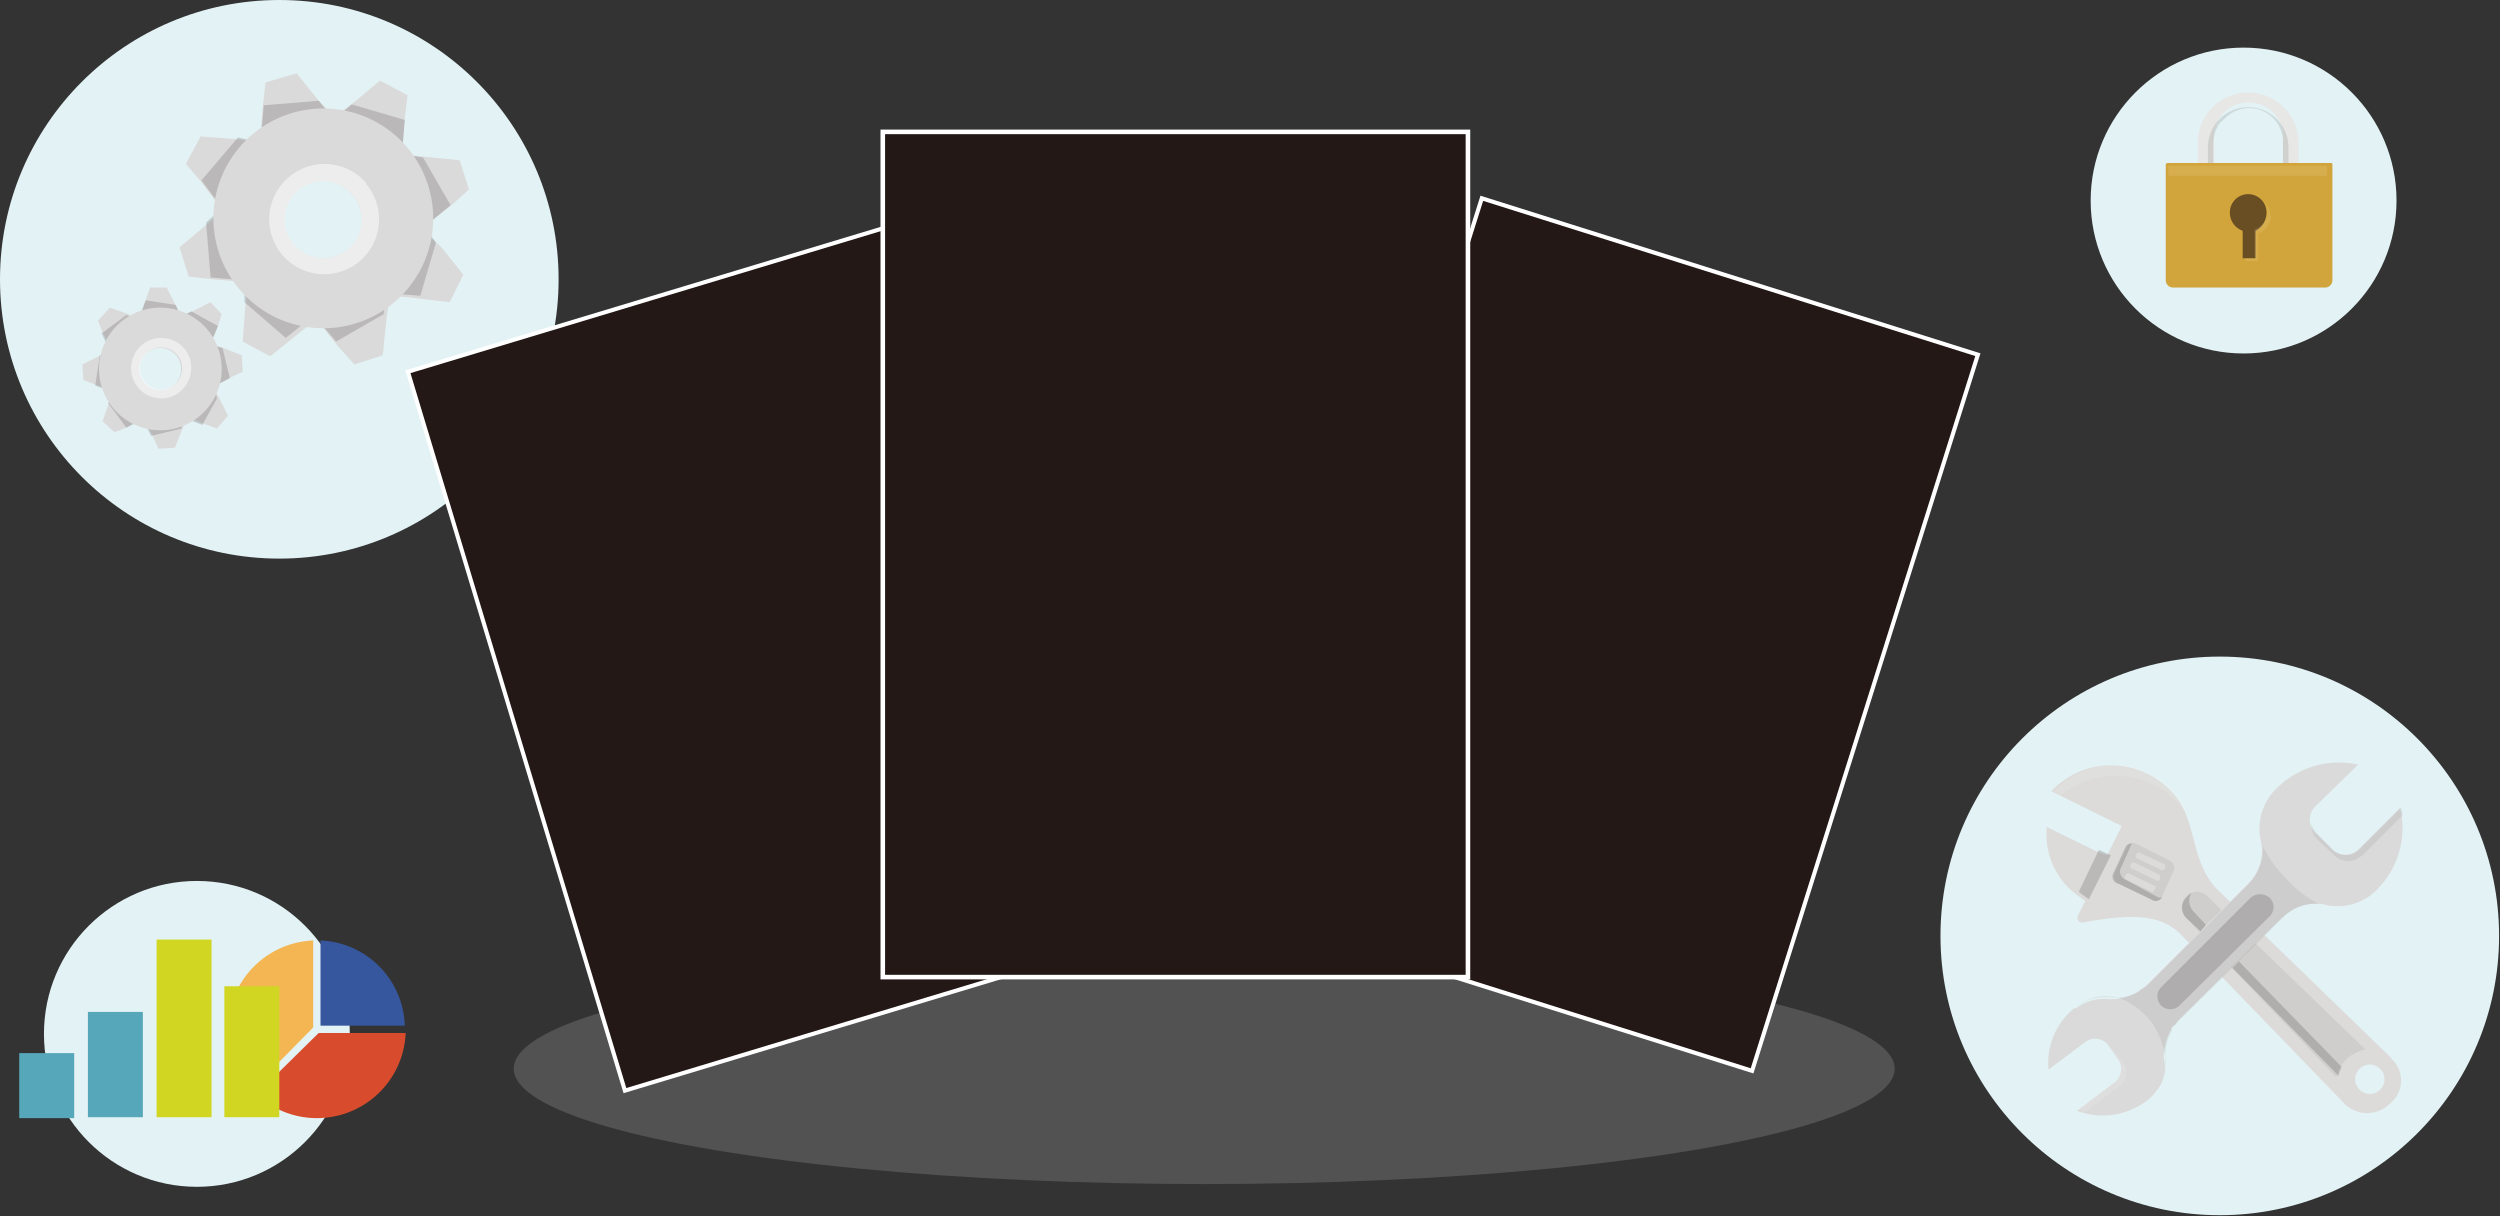
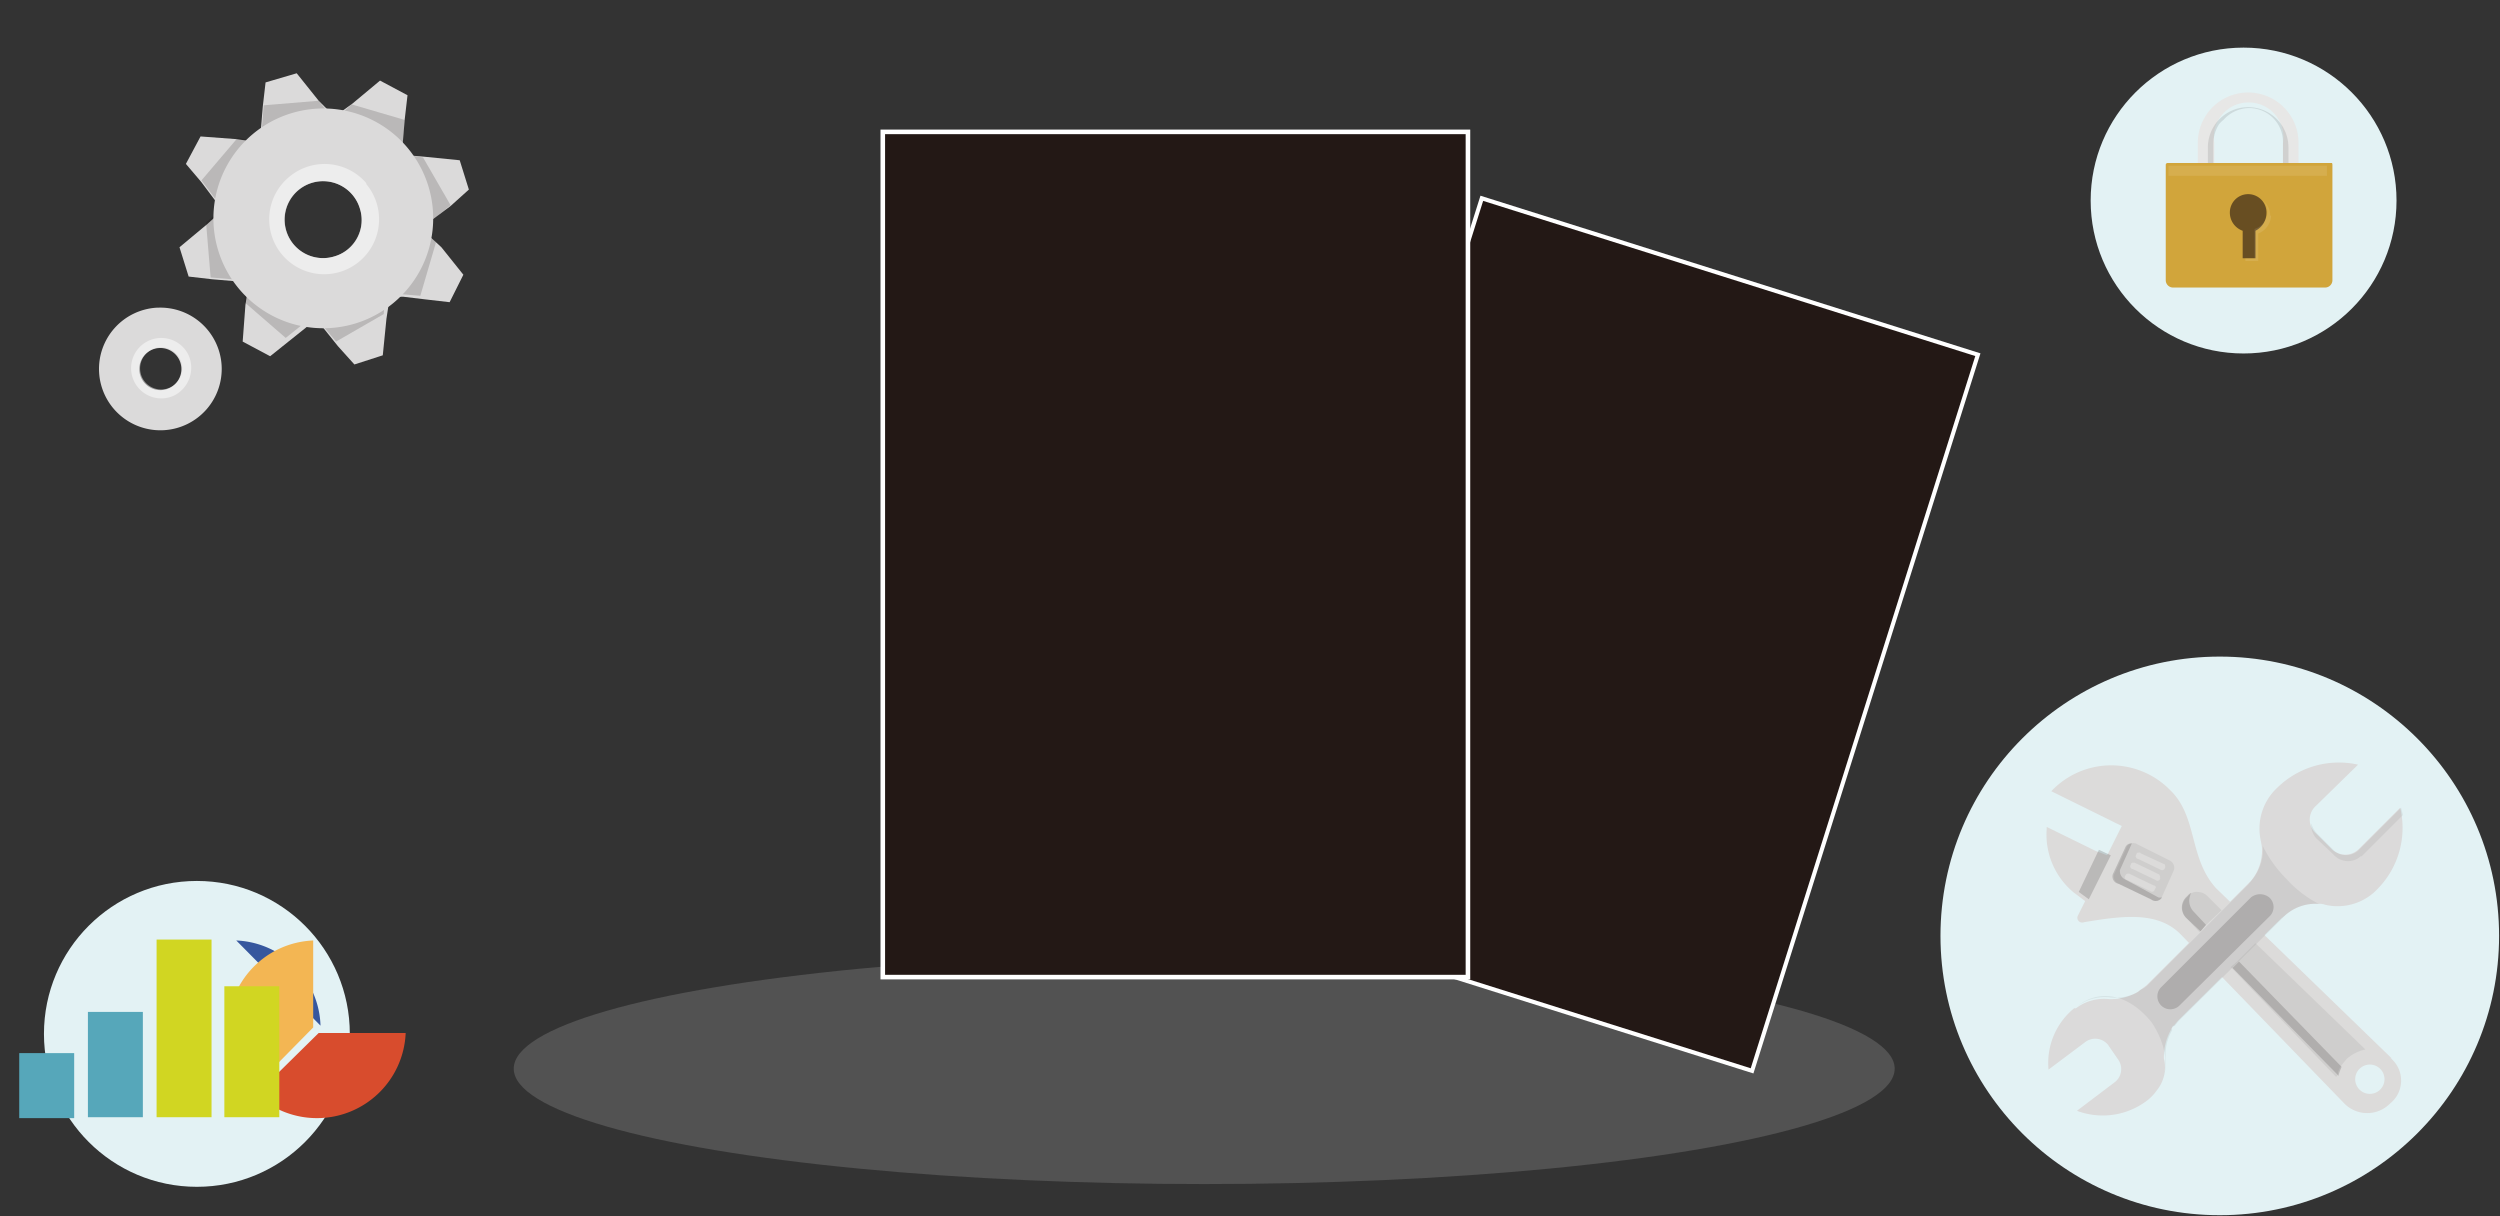
<svg xmlns="http://www.w3.org/2000/svg" viewBox="0 0 273 132.8">
  <rect x="0" y="0" width="273" height="132.8" fill="#333333" stroke="none" />
  <defs>
    <style>.cls-1{fill:#e3f2f4}.cls-3{fill:#231815;stroke:#fff;stroke-miterlimit:10;stroke-width:.45px}.cls-6{fill:#dbdada}.cls-10,.cls-7{fill:#fff}.cls-19,.cls-7{opacity:.1}.cls-10,.cls-19,.cls-7,.cls-8,.cls-9{isolation:isolate}.cls-8,.cls-9{fill:#070001}.cls-8{opacity:.06}.cls-9{opacity:.16}.cls-10{opacity:.5}.cls-14{fill:#56a7ba}.cls-15{fill:#d1d622}.cls-19{fill:#fdfefe}</style>
  </defs>
  <g id="レイヤー_2" data-name="レイヤー 2">
    <g id="レイヤー_2-2" data-name="レイヤー 2">
-       <circle class="cls-1" cx="30.5" cy="30.5" r="30.5" />
      <circle class="cls-1" cx="242.4" cy="102.2" r="30.5" />
      <circle class="cls-1" cx="245" cy="21.9" r="16.7" />
      <circle class="cls-1" cx="21.5" cy="112.9" r="16.7" />
      <ellipse cx="131.5" cy="116.7" rx="75.4" ry="12.6" fill="#d0cece" opacity=".2" />
-       <path class="cls-3" transform="rotate(73.2 84 71.3)" d="M43.2 43.4h82v56.8h-82z" />
      <path class="cls-3" transform="rotate(107.5 176.6 69.2)" d="M135.7 40.8h82v56.8h-82z" />
      <path stroke-width=".5" fill="#231815" stroke="#fff" stroke-miterlimit="10" d="M160.3 14.4v92.3H96.4V14.4z" />
      <path d="M261.2 115.6L242 97c-3-3.3-2-7.8-5-10.7a9 9 0 00-13 .1l7.7 3.8-1.6 3.2-1.3-.5-5.3-2.6v.2a8.2 8.2 0 003 7l1.2.9-.8 1.6c-.2.4.2.9.7.7 4.2-.7 8-1.2 10.5 1.3l17.9 18.5a3.5 3.5 0 005 0 3.2 3.2 0 000-5zm-1.3 3.4a1.6 1.6 0 110-2.3 1.6 1.6 0 010 2.3z" fill="#dcdbda" />
      <path class="cls-6" d="M235.5 119.1a5 5 0 01-1.2 1.2 8 8 0 01-7.5 1l4.1-3.1a1.8 1.8 0 00.4-2.5l-1.1-1.6a1.8 1.8 0 00-2.5-.3l-4 3a7.7 7.7 0 012.8-6.7h.2a5.1 5.1 0 013.6-1 5.8 5.8 0 003-.7l.3-.2.8-.6 11-11 .4-.4a5.2 5.2 0 001.2-3.7l-.1-.6a6.1 6.1 0 011.8-5.9 9.6 9.6 0 018.8-2.5l-4.6 4.5a2 2 0 000 3l1.7 1.7a2.1 2.1 0 003 0l4.5-4.5a9.5 9.5 0 01-2.4 8.8 6 6 0 01-5.8 1.8 1.6 1.6 0 00-.7-.1h-.1a5 5 0 00-3.5 1.2l-.5.4-11.3 11.2-.4.5c-.2 0-.2.3-.3.4a6.2 6.2 0 00-.8 3.2 4 4 0 01-.8 3.5z" />
-       <path class="cls-7" d="M237.3 86.3a9 9 0 00-13 .1l.8.4a9.5 9.5 0 0112.7.8 12.8 12.8 0 011.3 1.6 10 10 0 00-1.8-2.9zM230.7 114.6l-.4-.4 1 1.5a1.7 1.7 0 01-.3 2.4l-4.1 3 .7.4 4-3a1.8 1.8 0 00.3-2.4z" />
      <path class="cls-8" d="M257.9 93.5l4.5-4.5-.2-.8-4.5 4.5a2 2 0 01-3 0L253 91a2.5 2.5 0 01-.6-1.1 2.1 2.1 0 00.7 1.8l1.7 1.6a2.1 2.1 0 003 .2zM237 94l-3.6-1.8a.8.8 0 00-1.2.4l-1.3 2.8a.8.8 0 00.5 1.1l3.6 1.8a.8.8 0 001.1-.4l1.3-2.9a.9.9 0 00-.4-1zm-1.7 3.1a.3.3 0 01-.5.2l-2.5-1.2a.3.3 0 01-.2-.5c.1-.2.2-.2.4-.2l.2.1 2.5 1.2c.2 0 .3.2.1.4zm.6-1.2a.3.3 0 01-.5.2l-2.5-1.2a.3.3 0 01-.2-.5c0-.2.2-.2.4-.2l.2.1 2.5 1.2c0 .1.2.3 0 .4zm.5-1.1a.3.3 0 01-.4.2l-2.5-1.2a.3.3 0 01-.2-.5c0-.2.2-.2.4-.2l.1.1 2.6 1.2s.1.3 0 .4zM235.5 119.1a5.2 5.2 0 001-3.4 5.3 5.3 0 01.7-3.2.3.3 0 00-.1-.2 1.2 1.2 0 01.4-.3l.4-.5 11.3-11.2.4-.4a5 5 0 013.6-1.2 12.4 12.4 0 01-3.5-2.7 13.7 13.7 0 01-2.6-3.6 5.2 5.2 0 01-1.2 3.7l-.4.5-11 11a2.4 2.4 0 01-.8.5l-.2.2a5 5 0 01-3.2.6 5.1 5.1 0 00-3.5 1h-.2.2c2.8-2.2 6-1 8.2 1.8 1.7 2.6 2 5.4.5 7.4z" />
      <path class="cls-8" d="M242.6 99.4l-1.8 1.7-.6.7-1.4-1.5a1.6 1.6 0 010-2.3l.2-.2v-.1h.2v-.1a1.2 1.2 0 01.8-.2 1.6 1.6 0 011.1.5zM258.3 114.6a4.5 4.5 0 00-2 1 10.2 10.2 0 00-.8 1l-.2.5v.3l-.2.2-11.5-12 .7-.6 2-2z" />
      <path class="cls-9" d="M227 97.4l1.1.8 2.4-4.8-1.3-.6zM236 98a.6.6 0 01-.3 0l-3.7-2a1 1 0 01-.5-1l1.3-2.9a.7.7 0 00-.7.4l-1.3 2.8a.8.8 0 00.5 1.2l3.6 1.7a.8.8 0 001.2-.2zM247.8 98a1.6 1.6 0 00-2 0l-9.8 9.8a1.4 1.4 0 002 2l9.9-9.8a1.4 1.4 0 00-.1-2zM240.3 101.7l.6-.7-1.4-1.5a1.7 1.7 0 01-.2-2l-.2.1-.1.1-.2.2a1.6 1.6 0 000 2.4zM244.5 105l-.7.7 11.6 11.8a.3.3 0 010-.2l.1-.3.2-.5z" />
      <path class="cls-6" d="M46.9 25.8l-.7-.9 1-.9 2-1.5 2-1.8-1-3.2-4-.4L45 17l-1.1-.1.1-1.5.2-2.4.3-2.6-3-1.6-3 2.5-1.1.8-1 .7-.6-.8-1-1-2.4-3L29 9l-.3 2.6-.2 2.4-.2 1.4h-1.1l-1.3-.2-4-.3-1.6 3 1.7 2 1.5 2 .9 1-.8.7-1 .9-3 2.5 1 3.2 2.6.3 2.4.2 1.5.1L27 32l-.2 1.3-.3 4 3 1.6 2-1.6 2-1.6 1-.9.8 1 1.6 2 1.8 2 3.1-1 .4-4 .2-1.3v-1.1H44l2.5.3 2.6.3 1.5-3-2.4-3zM42 32.2l-7.8 2.5-7.3-3.9-2.4-7.8 3.8-7.3 7.8-2.4 7.3 3.8 2.4 7.9z" />
      <path class="cls-9" d="M45.8 26.2a12.4 12.4 0 00.2-3.3l1.3 1.1 1.9-1.6-3-5.2L45 17l-.4 1a10.3 10.3 0 00-2.2-2.4H44l.2-2.5-5.8-1.7-1 .9.4 1a9.3 9.3 0 00-2.6-.2l.4-1.1-.8-1-6 .5-.2 2.5 1.6.3a10.2 10.2 0 00-2.6 2l-.4-1L26 15 22 19.7l1.5 2 1.4-1a12.3 12.3 0 00-.4 3.3l-1-.6-1 .9.5 6 2.4.2.3-1.5a9.5 9.5 0 002 2.5l-1 .3V33l4.5 3.9 2-1.6-1-1.4a10.1 10.1 0 004 .3l-1.1 1.2 1.6 1.9 5.2-3 .1-1.2-1-.5a10.5 10.5 0 002.5-2.1v1.6l2.4.2 1.7-5.8-.7-1zm-14.8-1a4.5 4.5 0 115.6 3 4.4 4.4 0 01-5.6-3z" />
      <path class="cls-6" d="M31.7 12.4a12 12 0 1015.1 8 12 12 0 00-15.1-8zM36.5 28a4.2 4.2 0 112.8-5.2 4.1 4.1 0 01-2.8 5.2z" />
      <path class="cls-10" d="M40 20a6 6 0 00-8.4-.7 6 6 0 108.4.8zm-2 7.2a4.2 4.2 0 11.6-5.8 4.2 4.2 0 01-.6 5.8z" />
-       <path class="cls-6" d="M23.6 42.8l-.3-.6.7-.3 1.2-.7 1.3-.6-.1-1.8-2-.8-.7-.2-.6-.2.2-.7.5-1.3.4-1.3L23 33l-2 1-.7.3-.5.3-.3-.6-.3-.6-1-2h-1.8l-.5 1.4-.4 1.3-.3.7-.6-.2-.6-.3-2-.7-1.3 1.4.5 1.3.7 1.2.3.7-.6.3-.6.3-2 1 .1 1.7 1.3.5 1.3.5.7.2-.2.6-.3.7-.7 2 1.3 1.2 1.3-.5 1.2-.7.7-.3.4.7.6 1.3.6 1.3 1.8-.1.8-2 .2-.6.3-.7.7.2 1.2.5 1.4.5 1.2-1.4-1-2zM20 45.5l-4.5.3-3.4-3-.2-4.6 3-3.4 4.5-.2 3.4 3 .2 4.5z" />
-       <path class="cls-9" d="M22.9 42.9a4.8 4.8 0 00.5-1.8l.5.8 1.2-.6-.8-3.3-.7-.2-.5.5a8 8 0 00-.8-1.7l1 .2.5-1.2-2.9-1.6-.6.3v.6a5.8 5.8 0 00-1.3-.5l.5-.4-.3-.7-3.3-.5-.5 1.3.8.4a4.7 4.7 0 00-1.7.8v-.6l-.7-.3-2.7 2 .6 1.3 1-.3A6 6 0 0012 39l-.5-.5-.6.3-.5 3.3 1.3.5.4-.8a4.7 4.7 0 00.6 1.6h-.5l-.4.6 2 2.7 1.2-.6-.3-1a7.3 7.3 0 002 .8l-.8.5.6 1.2 3.3-.8.2-.6-.4-.4a5.5 5.5 0 001.5-.8l-.3.9 1.3.5 1.6-2.9-.2-.6zM15 40.4a2.4 2.4 0 112.6 2.3 2.4 2.4 0 01-2.6-2.3z" />
      <path class="cls-6" d="M17.1 33.6a6.7 6.7 0 107.1 6.3 6.7 6.7 0 00-7-6.3zm.5 9a2.3 2.3 0 112.2-2.5 2.3 2.3 0 01-2.2 2.5z" />
      <path class="cls-10" d="M20.6 38.8a3.3 3.3 0 10-1.6 4.4 3.4 3.4 0 001.6-4.4zm-2 3.5a2.3 2.3 0 111.1-3 2.3 2.3 0 01-1.1 3z" />
-       <path d="M35 112h9.2a9.6 9.6 0 00-9.2-9.3z" fill="#36579e" />
+       <path d="M35 112a9.6 9.6 0 00-9.2-9.3z" fill="#36579e" />
      <path d="M34.8 112.8l-6.8 6.7a9.7 9.7 0 0016.3-6.7z" fill="#d84c2d" />
      <path d="M34.2 112.2v-9.5a9.7 9.7 0 00-9.3 9.7 9.9 9.9 0 002.6 6.6z" fill="#f3b653" />
      <path class="cls-14" d="M2.1 115h6v7.1h-6zM9.6 110.5h6V122h-6z" />
      <path class="cls-15" d="M17.1 102.6h6V122h-6zM24.5 107.7h6V122h-6z" />
      <path d="M251 19.3h-1.7v-3.7a3.8 3.8 0 10-7.5 0v3.7H240v-3.7a5.5 5.5 0 0111 0v3.7z" fill="#e7e7e6" />
      <path d="M254.7 18v12.6a.8.8 0 01-.8.8h-16.6a.8.8 0 01-.8-.8V18a.2.2 0 01.2-.2h18c-.1 0 0 0 0 .2z" fill="#d1a53b" />
      <path d="M247.5 23.2a2 2 0 10-4 0 2.1 2.1 0 001.4 2v3h1.4v-3a2.2 2.2 0 001.2-2z" fill="#684e22" />
      <path class="cls-19" d="M248 23.6a2.2 2.2 0 01-1.4 1.9v3h-1.4v-.3h1V25a2 2 0 001.4-2 1.8 1.8 0 00-.5-1.1 2 2 0 01.8 1.6zM236.8 18.1h17.3v1.1h-17.3z" />
      <path d="M249.3 15.6v2.2h.6v-1.7a4.4 4.4 0 10-8.8 0v1.7h.6v-2.2a4 4 0 01.6-2 2.6 2.6 0 01.5-.5 3.8 3.8 0 012.8-1.3 3.7 3.7 0 013.7 3.8z" style="isolation:isolate" opacity=".1" fill="#070001" />
    </g>
  </g>
</svg>